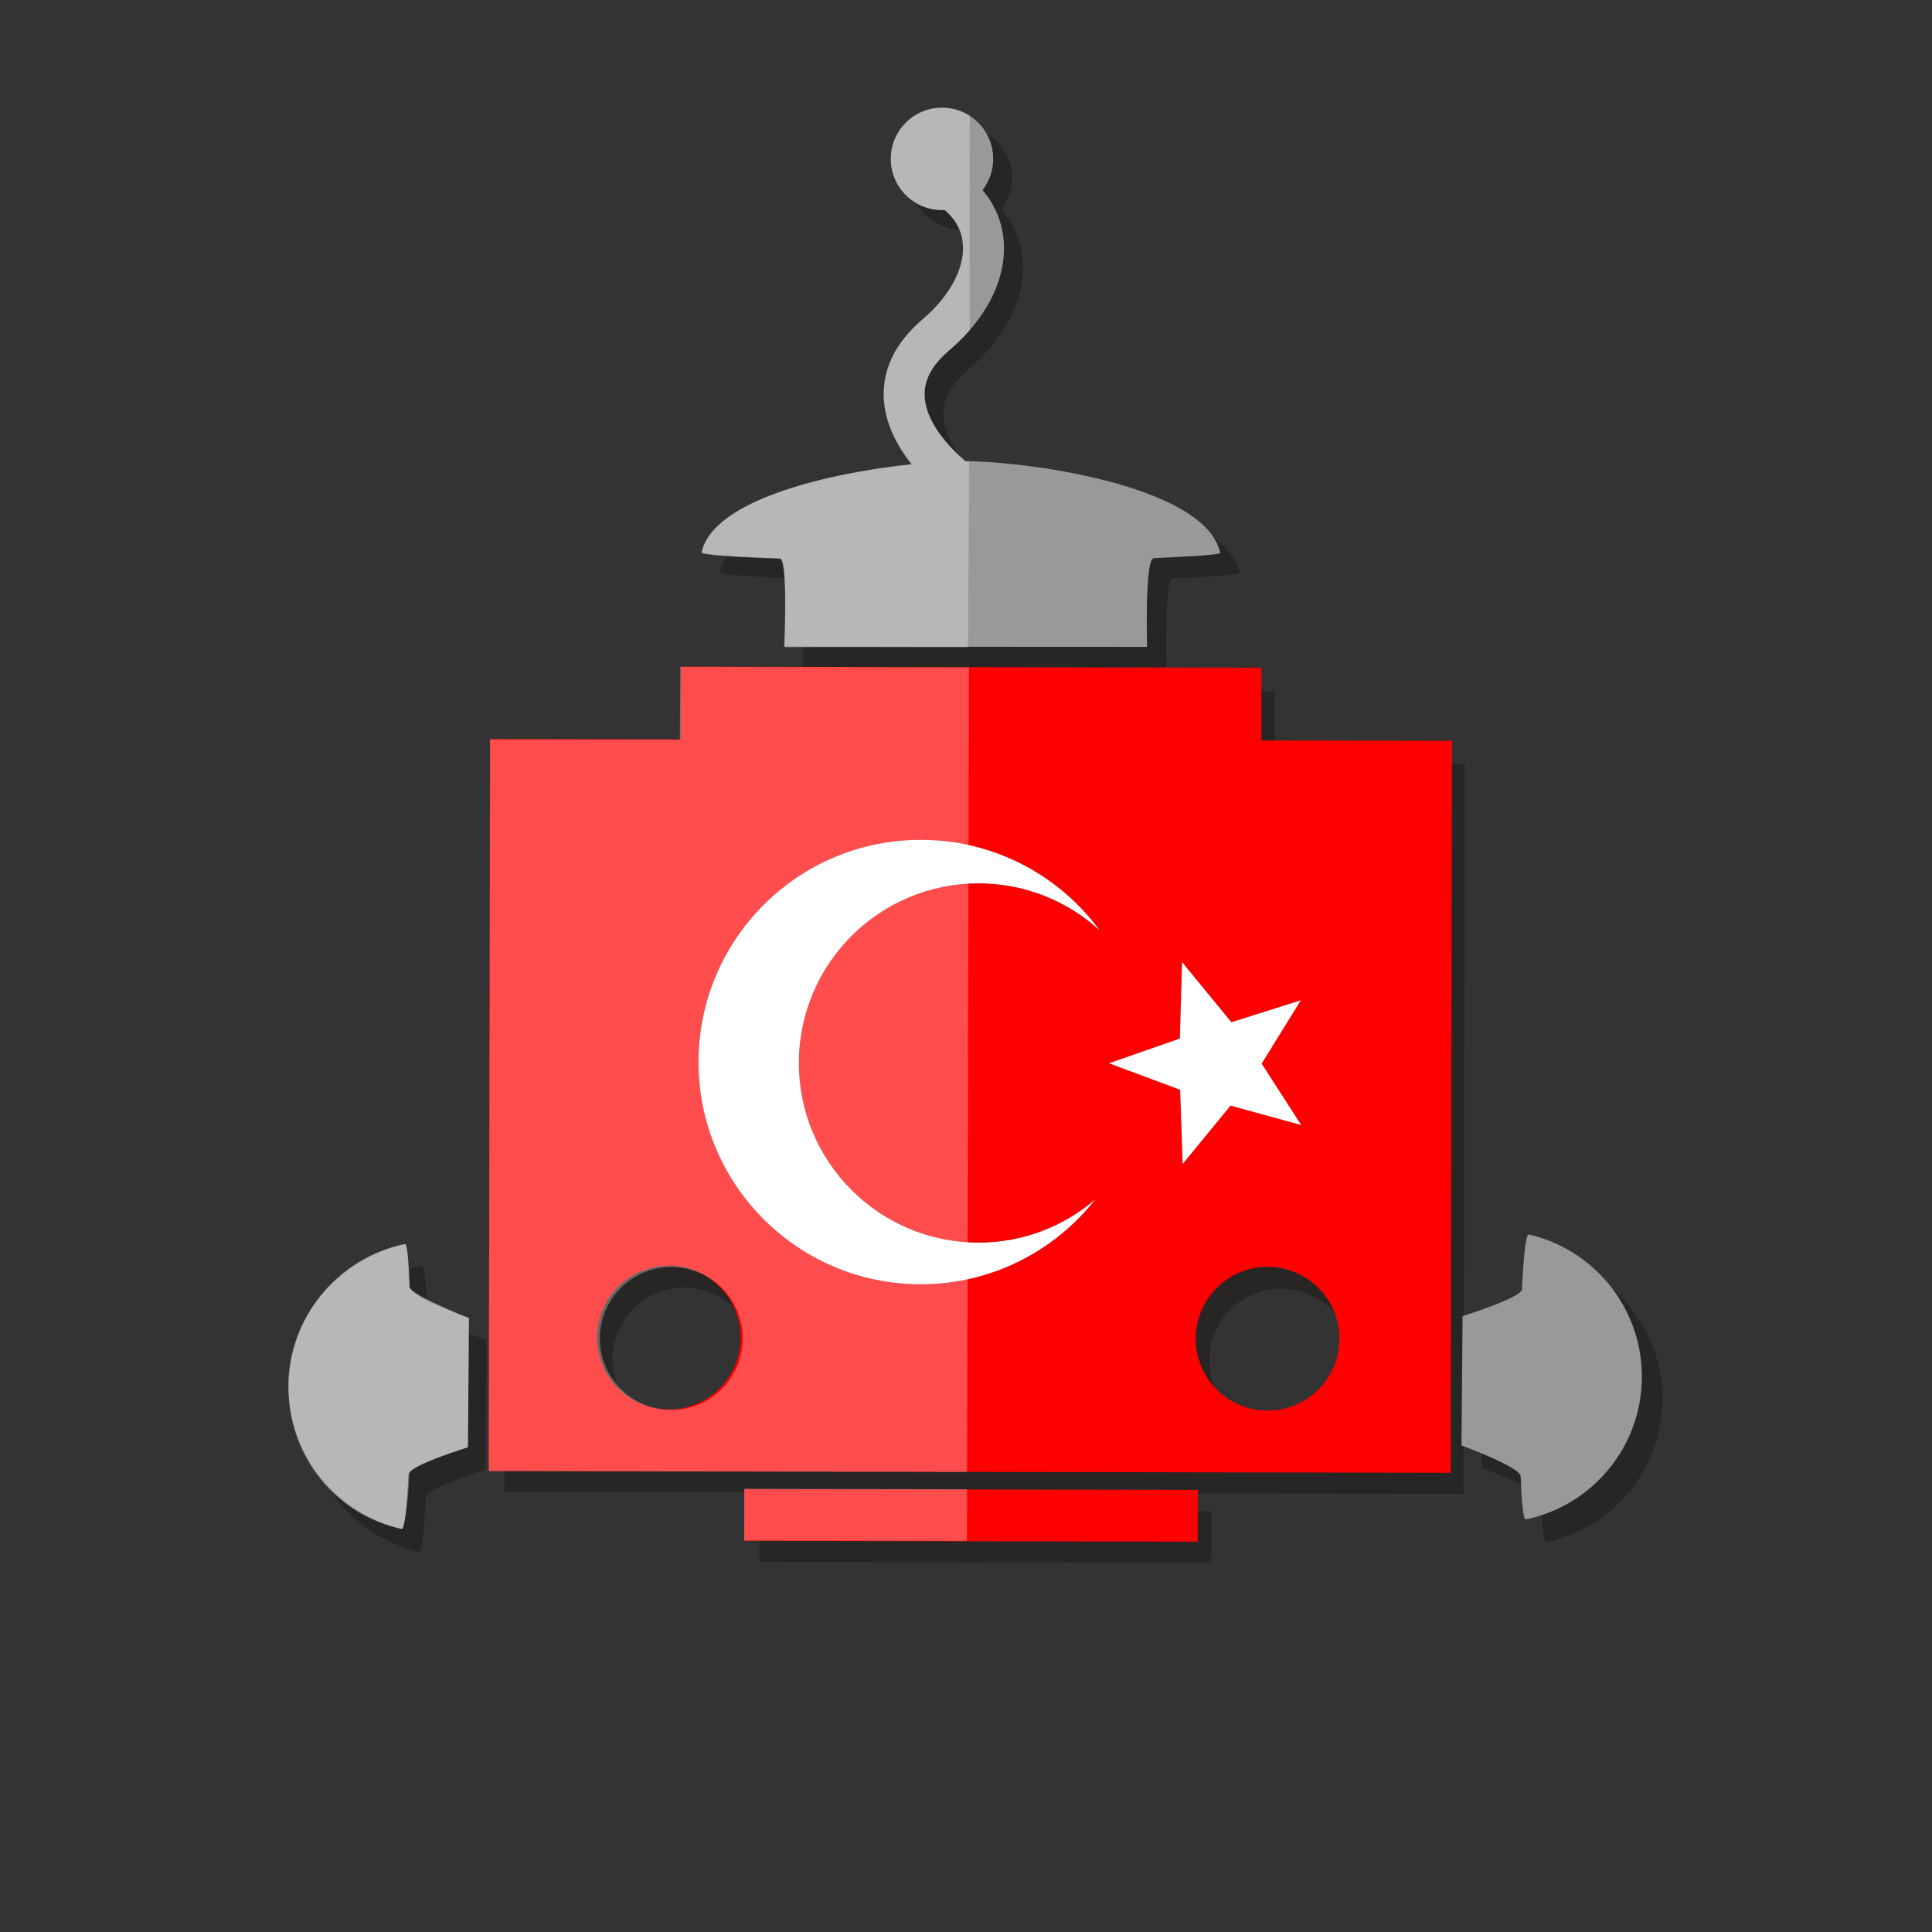
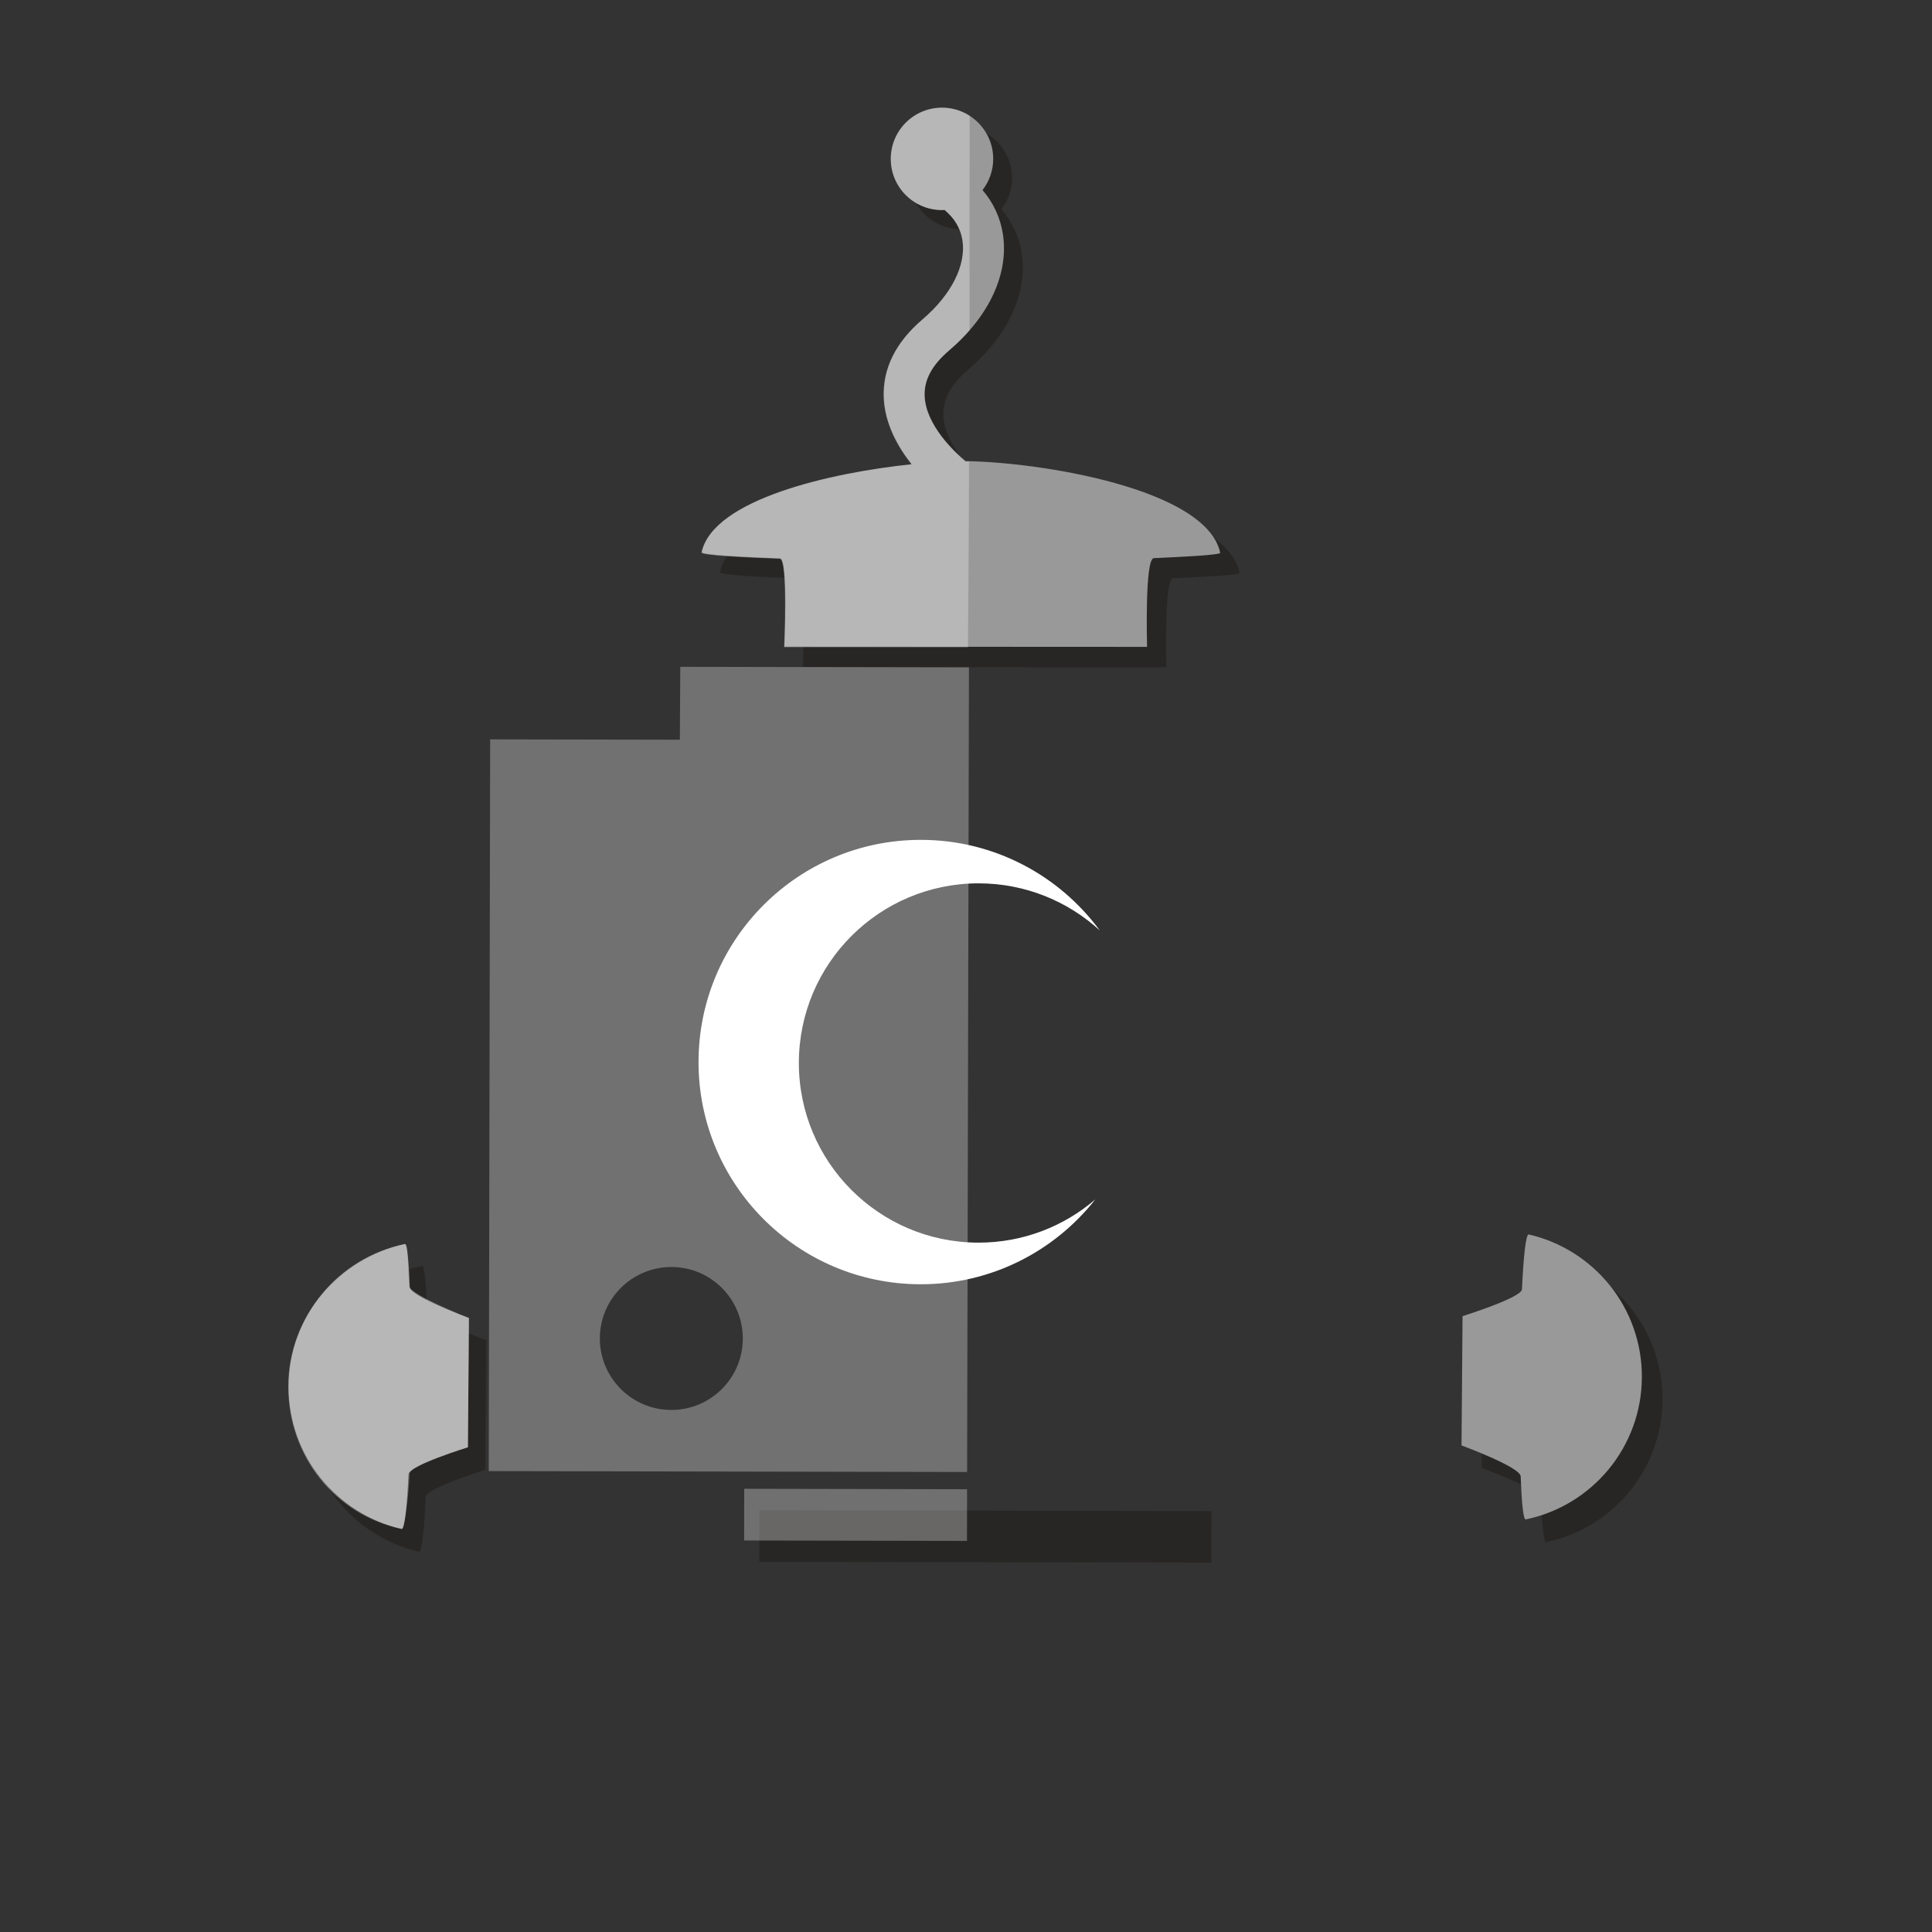
<svg xmlns="http://www.w3.org/2000/svg" xmlns:xlink="http://www.w3.org/1999/xlink" enable-background="new 0 0 512 512" height="512px" id="Layer_1" version="1.1" viewBox="0 0 512 512" width="512px" xml:space="preserve">
  <rect x="0" y="0" width="512" height="512" fill="#333333" stroke="none" />
  <g>
    <g>
      <g>
        <polyline fill="#1E1A18" opacity="0.502" points="201.256,400.221 201.226,413.894 321.015,414.112 321.047,400.448       201.256,400.221     " />
-         <path d="M339.465,379.481c-0.012,0-0.022,0-0.034,0c-10.493-0.017-18.974-8.537-18.957-19.024      c0.021-10.477,8.526-18.956,19.002-18.957c0.009,0,0.017,0,0.025,0c10.487,0.027,18.973,8.548,18.951,19.027      C358.436,371.009,349.937,379.481,339.465,379.481 M181.278,379.184c-0.01,0-0.019,0-0.029,0      c-10.488-0.024-18.976-8.537-18.953-19.024c0.023-10.472,8.509-18.948,18.975-18.948c0.016,0,0.03,0,0.045,0      c10.488,0.013,18.976,8.533,18.959,19.021C200.255,370.704,191.752,379.184,181.278,379.184 M184.46,182.922l-0.03,19.206      l-50.41-0.1l-0.365,193.412l254.187,0.474l0.363-193.404l-50.398-0.095l0.027-19.2L184.46,182.922" fill="#1E1A18" opacity="0.502" />
        <path d="M111.878,335.498c-0.009,0-0.019,0.001-0.028,0.003      c-17.594,3.634-30.836,19.2-30.866,37.873c-0.036,18.445,12.81,33.89,30.045,37.852c0.011,0.003,0.023,0.004,0.034,0.004      c0.769,0,1.376-5.984,1.78-14.577c0.112-2.235,15.788-7.136,15.788-7.136l0.268-34.35c0,0-15.623-5.75-15.712-8.209      C112.93,340.069,112.498,335.497,111.878,335.498" fill="#1E1A18" opacity="0.502" />
        <path d="M410.497,332.965c-0.768,0-1.367,5.974-1.777,14.574      c-0.098,2.225-15.785,7.125-15.785,7.125l-0.271,34.357c0,0,15.617,5.742,15.715,8.201c0.262,6.901,0.687,11.471,1.316,11.471      c0.008,0,0.017-0.001,0.025-0.003c17.593-3.64,30.83-19.206,30.868-37.879c0.026-18.435-12.82-33.896-30.056-37.843      C410.521,332.966,410.509,332.965,410.497,332.965" fill="#1E1A18" opacity="0.502" />
        <path d="M254.624,33.561c-7.505,0-13.582,6.074-13.598,13.575      c-0.014,7.506,6.063,13.607,13.564,13.618c0.028,0,0.056,0.001,0.084,0.001c0.209,0,0.414-0.017,0.617-0.031      c2.614,2.124,4.276,4.876,4.764,8.044c1.028,6.624-2.935,14.479-10.592,21.016c-7.122,6.077-10.593,13.05-10.309,20.705      c0.263,6.989,3.748,13.156,7.406,17.771c-21.462,2.249-52.702,9.324-55.777,23.381c-0.172,0.779,12.063,1.348,20.789,1.675      c2.232,0.087,1.158,23.459,1.158,23.459l96.381,0.048c0,0-0.677-23.451,1.78-23.57c6.992-0.333,17.793-0.807,17.652-1.437      c-3.712-17.098-48.098-24.119-67.677-24.338c-2.677-2.24-10.567-9.484-10.859-17.39c-0.157-4.232,1.97-8.174,6.494-12.049      c10.703-9.132,15.909-20.399,14.28-30.924c-0.671-4.383-2.543-8.347-5.396-11.675c1.77-2.287,2.83-5.144,2.836-8.253      c0.017-7.514-6.061-13.615-13.571-13.626C254.641,33.561,254.632,33.561,254.624,33.561" fill="#1E1A18" opacity="0.502" />
      </g>
      <path d="M108.597,341.105c0.089,2.451,15.676,8.177,15.676,8.177l-0.269,34.266c0,0-15.646,4.89-15.744,7.119     c-0.418,8.699-1.03,14.706-1.813,14.52c-17.191-3.935-30.003-19.36-29.973-37.732c0.034-18.63,13.236-34.149,30.794-37.772     C107.895,329.543,108.334,334.13,108.597,341.105z" fill="#999999" />
      <g>
        <path d="M402.994,391.246c-0.097-2.465-15.677-8.19-15.677-8.19l0.271-34.264c0,0,15.645-4.887,15.747-7.116      c0.412-8.699,1.023-14.709,1.808-14.53c17.192,3.942,30.002,19.353,29.97,37.746c-0.033,18.624-13.242,34.142-30.781,37.77      C403.698,402.797,403.249,398.213,402.994,391.246z" fill="#999999" />
        <path d="M255.875,122.21c-2.665-2.229-10.55-9.457-10.831-17.333c-0.157-4.232,1.97-8.161,6.486-12.016      c10.673-9.11,15.857-20.355,14.244-30.843c-0.682-4.375-2.554-8.329-5.39-11.643c1.759-2.281,2.819-5.136,2.825-8.236      c0.016-7.492-6.035-13.575-13.531-13.586c-7.495-0.019-13.572,6.042-13.594,13.535c-0.014,7.487,6.047,13.566,13.542,13.585      c0.23,0,0.463-0.019,0.693-0.03c2.589,2.122,4.261,4.854,4.749,8.02c1.022,6.602-2.936,14.443-10.571,20.964      c-7.098,6.061-10.556,13.004-10.271,20.643c0.246,6.976,3.718,13.112,7.376,17.742c-21.403,2.224-52.551,9.278-55.62,23.302      c-0.172,0.776,12.041,1.342,20.737,1.672c2.224,0.083,1.15,23.394,1.15,23.394l96.116,0.049c0,0-0.665-23.389,1.78-23.508      c6.965-0.333,17.739-0.804,17.604-1.442C319.667,129.434,275.396,122.432,255.875,122.21z" fill="#999999" />
      </g>
      <g>
        <path d="M335.916,335.726c-10.502,0-19.024,8.513-19.041,19.014c-0.032,10.521,8.485,19.065,19.005,19.079      c0.015,0,0.028,0,0.043,0c10.495,0,19.022-8.498,19.044-19.012c0.017-10.512-8.496-19.057-19.011-19.081      C335.942,335.726,335.93,335.726,335.916,335.726 M177.263,335.426c-10.497,0-19.027,8.512-19.042,19.011      c-0.021,10.525,8.488,19.067,19.005,19.087c0.01,0,0.019,0,0.029,0c10.503,0,19.028-8.504,19.051-19.017      c0.023-10.512-8.487-19.057-19.012-19.081C177.283,335.426,177.273,335.426,177.263,335.426 M317.411,408.563l-120.15-0.232      l0.03-13.71l120.153,0.228L317.411,408.563 M180.451,176.669L180.451,176.669l153.844,0.292l-0.032,19.273l50.538,0.092      l-0.357,193.98l-254.946-0.484l0.366-193.98l50.55,0.095L180.451,176.669 M127.525,173.785l-0.447,235.401l260.9,0.491      l0.448-235.406L127.525,173.785" opacity="0" />
        <g>
          <defs>
            <polyline id="SVGID_1_" points="129.497,176.669 384.801,176.669 384.801,408.563 129.497,408.563 129.497,176.669       " />
          </defs>
          <clipPath id="SVGID_2_">
            <use overflow="visible" xlink:href="#SVGID_1_" />
          </clipPath>
-           <polyline clip-path="url(#SVGID_2_)" fill="#FF0000" points="197.291,394.62 197.261,408.33 317.411,408.563 317.443,394.848        197.291,394.62      " />
-           <path clip-path="url(#SVGID_2_)" d="M335.923,373.818c-0.015,0-0.028,0-0.043,0       c-10.52-0.014-19.037-8.559-19.005-19.079c0.017-10.501,8.539-19.014,19.041-19.014c0.014,0,0.026,0,0.04,0       c10.515,0.024,19.027,8.569,19.011,19.081C354.945,365.32,346.418,373.818,335.923,373.818 M177.254,373.523       c-0.01,0-0.019,0-0.029,0c-10.517-0.02-19.027-8.562-19.005-19.087c0.015-10.499,8.546-19.011,19.042-19.011       c0.01,0,0.021,0,0.031,0c10.525,0.024,19.035,8.569,19.012,19.081C196.283,365.02,187.758,373.523,177.254,373.523        M313.424,308.469l-0.677-19.663l-18.843-7.03l18.767-6.545l0.585-20.269l13.085,15.939l18.399-5.82l-10.391,16.795       l10.488,16.272l-18.729-5.154L313.424,308.469 M244.02,340.343c-0.042,0-0.085,0-0.128,0       c-32.523-0.063-58.836-26.474-58.775-58.997c0.066-32.481,26.41-58.773,58.879-58.772c0.04,0,0.081,0,0.12,0       c19.429,0.03,36.638,9.479,47.337,24.006c-8.448-7.73-19.704-12.46-32.042-12.482c-0.03,0-0.06,0-0.091,0       c-26.254,0-47.562,21.25-47.614,47.516c-0.046,26.298,21.229,47.651,47.526,47.7c0.029,0,0.059,0,0.088,0       c11.822,0,22.623-4.314,30.941-11.448l0,0l0,0C279.485,331.547,262.782,340.343,244.02,340.343 M180.451,176.669       L180.451,176.669l-0.038,19.268l-50.55-0.095l-0.366,193.98l254.946,0.484l0.357-193.98l-50.538-0.092l0.032-19.273       L180.451,176.669" fill="#FF0000" />
          <path clip-path="url(#SVGID_2_)" d="M243.996,222.573c-32.469,0-58.813,26.292-58.879,58.772       c-0.061,32.523,26.251,58.935,58.775,58.997c0.042,0,0.085,0,0.128,0c18.762,0,35.465-8.796,46.242-22.478       c-8.318,7.134-19.119,11.448-30.941,11.448c-0.029,0-0.059,0-0.088,0c-26.296-0.049-47.572-21.402-47.526-47.7       c0.052-26.267,21.36-47.516,47.614-47.516c0.031,0,0.061,0,0.091,0c12.338,0.022,23.594,4.751,32.042,12.482       c-10.699-14.527-27.908-23.976-47.337-24.006C244.077,222.573,244.036,222.573,243.996,222.573" fill="#FFFFFF" />
-           <polyline clip-path="url(#SVGID_2_)" fill="#FFFFFF" points="313.256,254.962 312.671,275.23 293.904,281.775 312.747,288.806        313.424,308.469 326.108,292.994 344.838,298.148 334.35,281.876 344.74,265.081 326.341,270.901 313.256,254.962      " />
        </g>
      </g>
      <g>
        <path d="M108.537,390.551c0.096-2.463,15.466-7.003,15.466-7.003l0.269-34.266      c0,0-15.796-6.259-15.893-8.494c-0.381-8.739-0.337-11.288-1.112-11.106c-17.282,3.885-30.854,19.165-30.888,37.621      c-0.034,18.702,12.464,34.179,30.066,37.884C107.081,405.324,108.245,397.545,108.537,390.551z" fill="#FFFFFF" opacity="0.3" />
        <path d="M256.8,122.315c-0.33-0.008-0.636-0.014-0.941-0.019      c-2.679-2.235-10.569-9.467-10.853-17.363c-0.157-4.224,1.962-8.164,6.494-12.024c2.016-1.724,3.836-3.521,5.449-5.371      c-0.038-24.02,0.008-45.969,0.03-56.854c-2.113-1.372-4.635-2.17-7.33-2.17c-7.503-0.014-13.594,6.05-13.61,13.548      c-0.014,7.503,6.056,13.596,13.55,13.61c0.23,0.003,0.463-0.027,0.701-0.035c2.605,2.132,4.261,4.868,4.754,8.044      c1.023,6.605-2.933,14.454-10.585,20.978c-7.113,6.074-10.569,13.025-10.293,20.677c0.263,6.976,3.731,13.126,7.398,17.755      c-21.43,2.232-52.626,9.297-55.693,23.337c-0.18,0.782,12.04,1.353,20.751,1.669c2.232,0.089,1.158,23.424,1.158,23.424      l48.736,0.027C256.516,171.55,256.754,144.646,256.8,122.315z" fill="#FFFFFF" opacity="0.3" />
        <path d="M177.912,373.65c-0.01,0-0.019,0-0.029,0c-10.466-0.02-18.931-8.513-18.916-18.981      c0.023-10.441,8.503-18.897,18.95-18.897c0.014,0,0.027,0,0.04,0c10.458,0.012,18.915,8.513,18.893,18.968      C196.836,365.195,188.356,373.65,177.912,373.65 M180.279,176.715l-0.112,19.322l-50.274-0.097l-0.366,193.917l126.765,0.238      l0.492-213.24L180.279,176.715" fill="#FFFFFF" opacity="0.302" />
        <polygon fill="#FFFFFF" opacity="0.3" points="197.201,408.249 256.262,408.357 256.283,394.66 197.224,394.544     " />
      </g>
    </g>
  </g>
</svg>